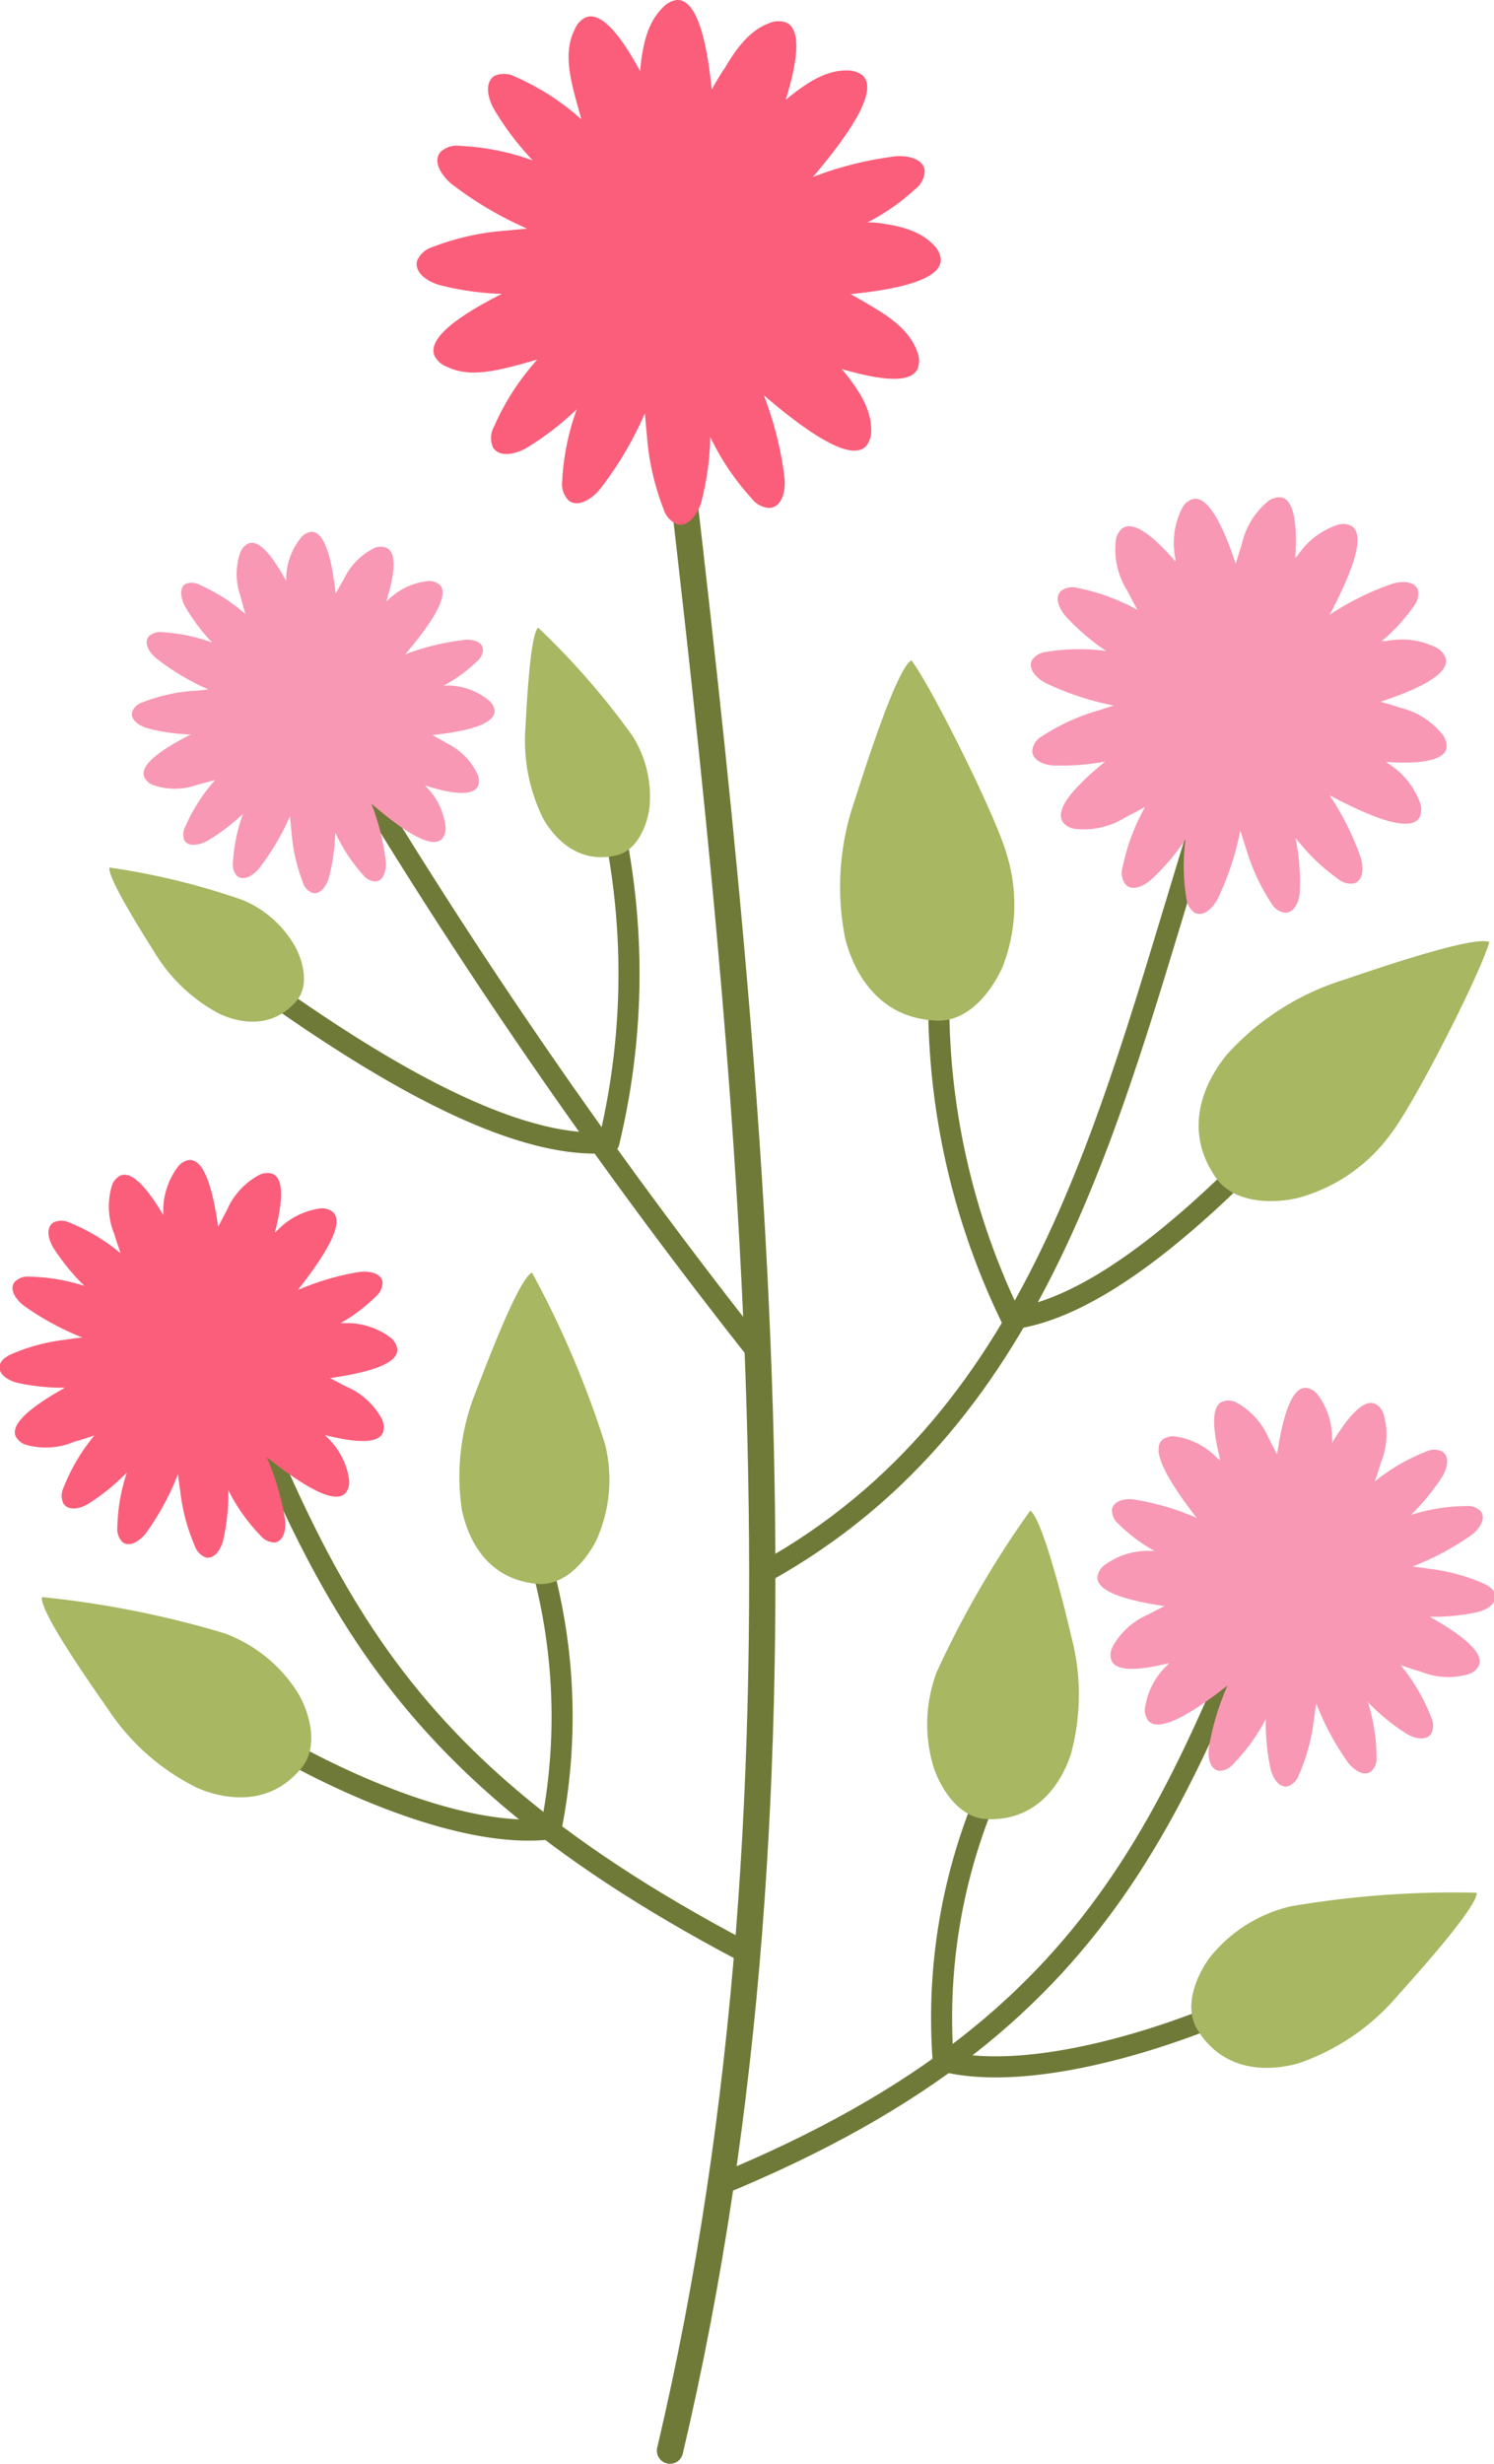
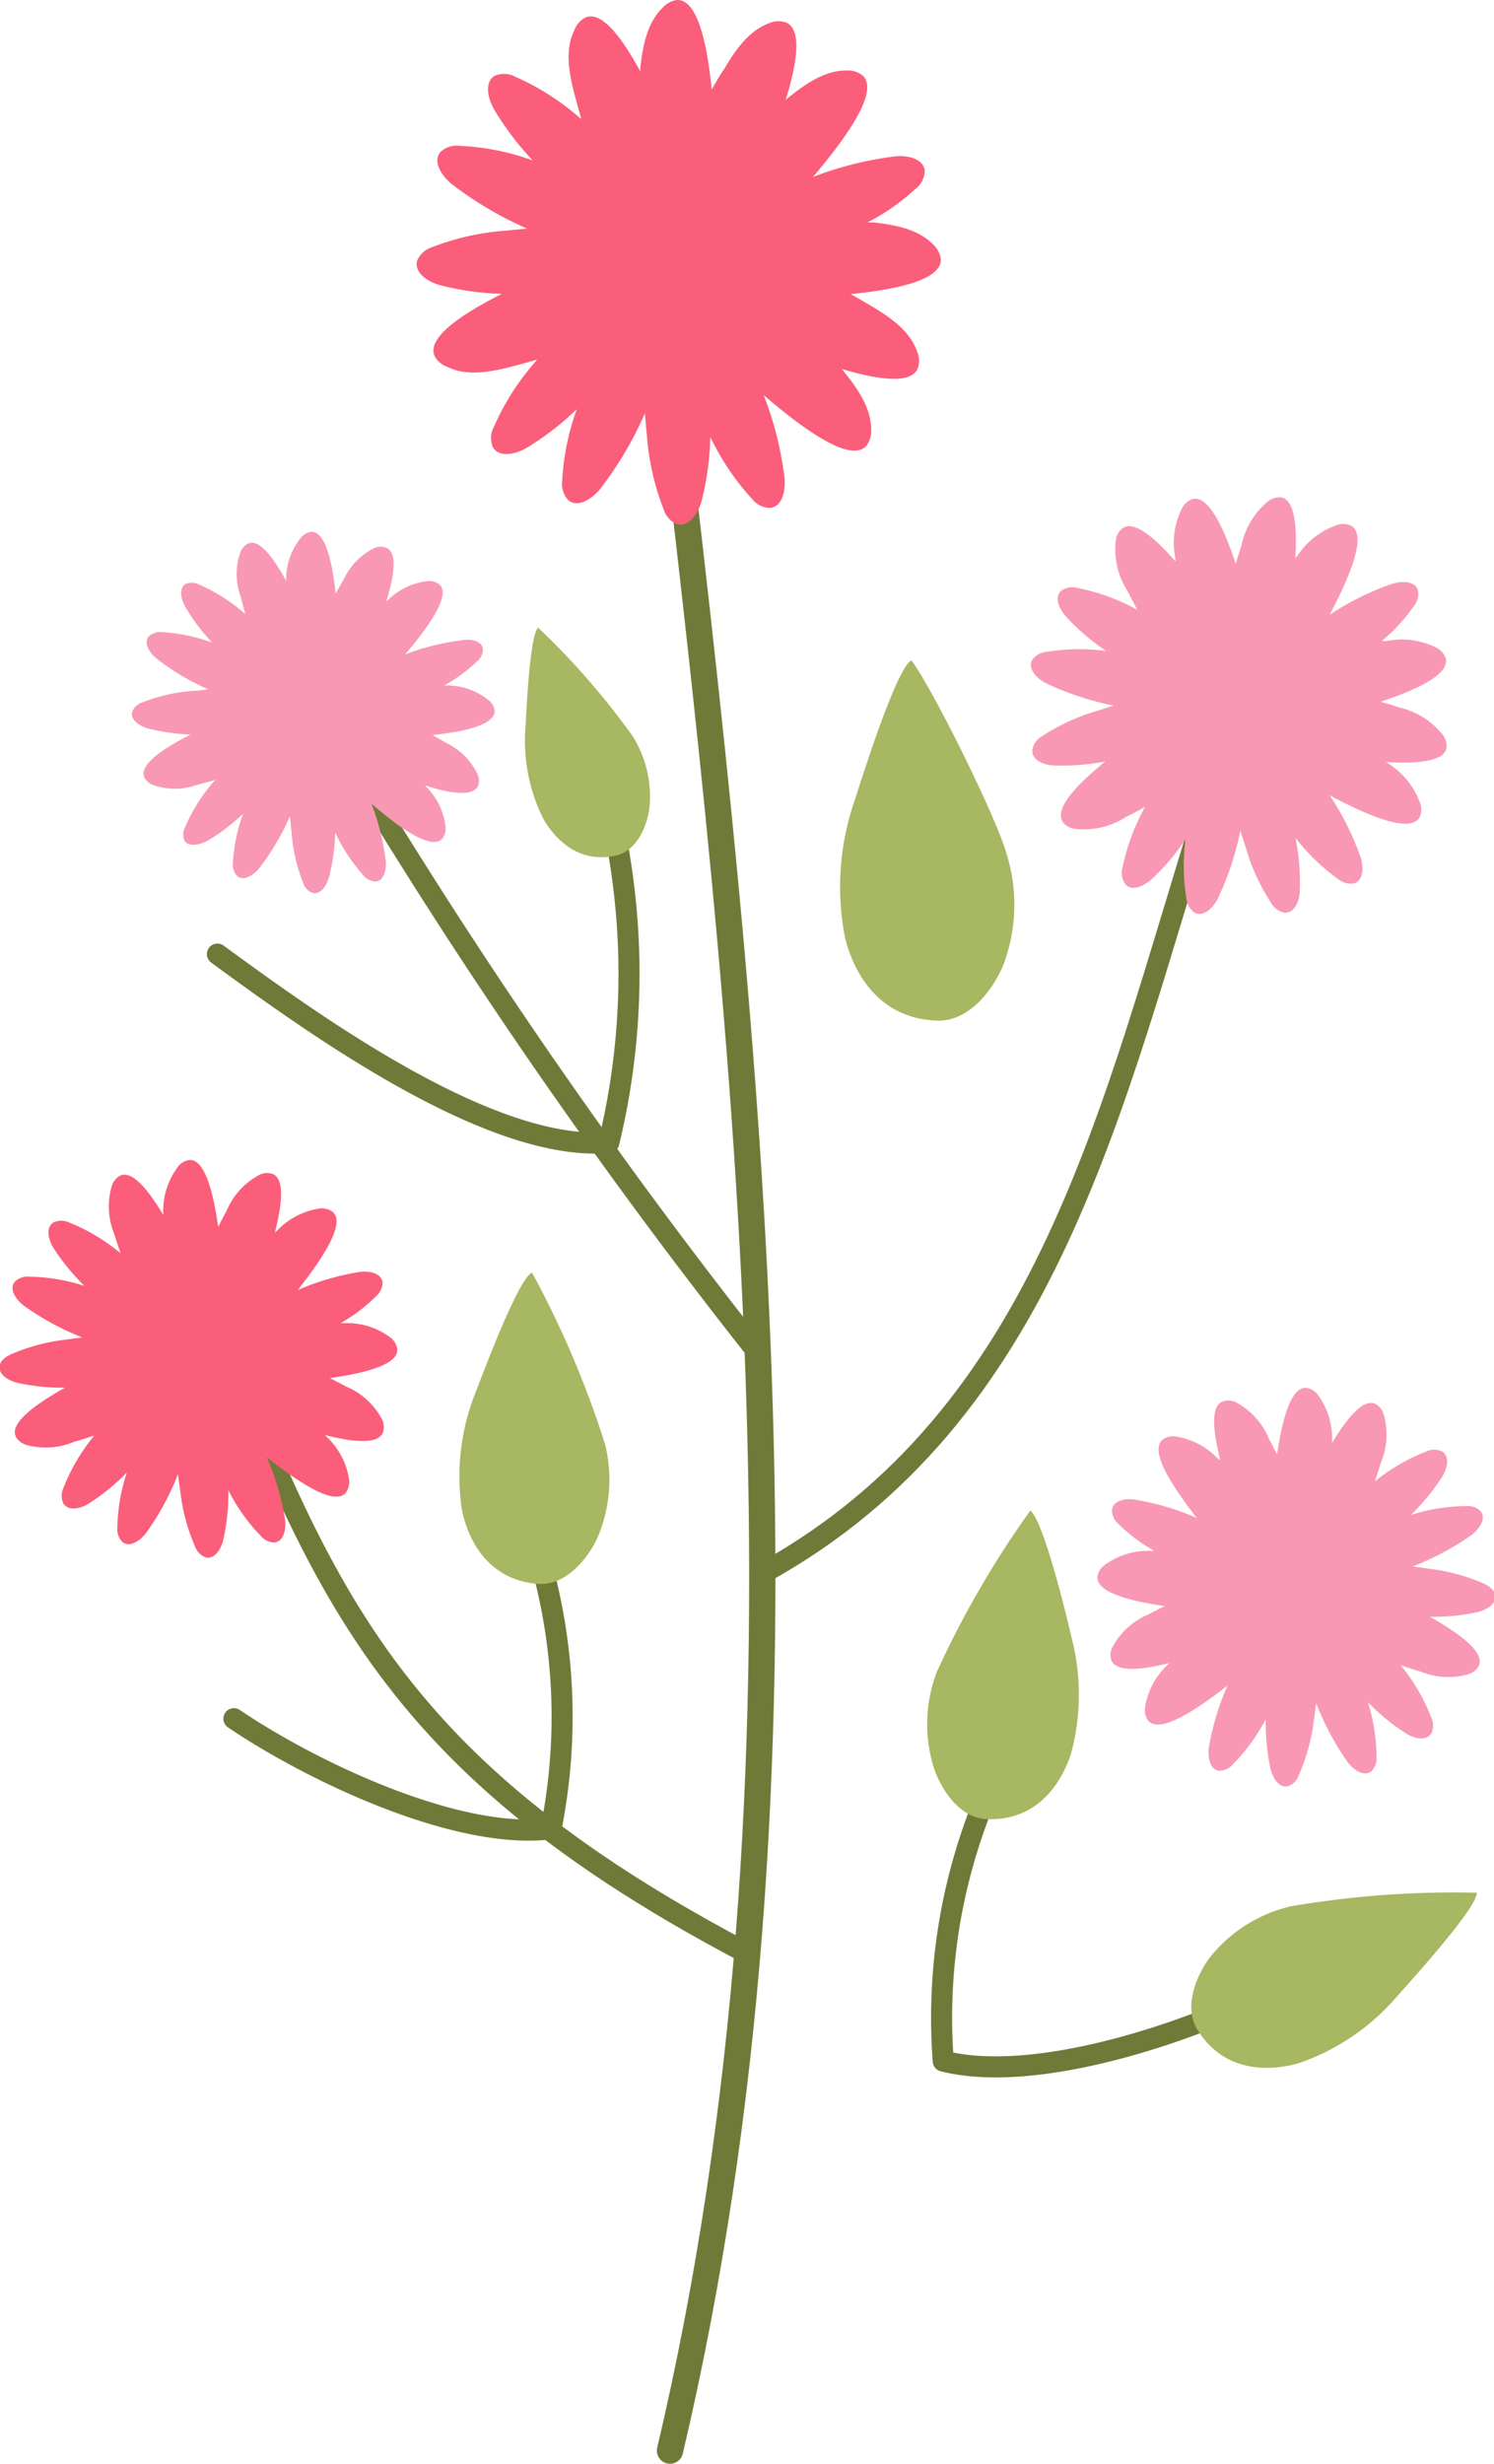
<svg xmlns="http://www.w3.org/2000/svg" viewBox="0 0 117.78 194.09">
  <defs>
    <style>.cls-1,.cls-2{fill:none;stroke:#707a38;stroke-linecap:round;stroke-linejoin:round;}.cls-1{stroke-width:2.07px;}.cls-2{stroke-width:1.66px;}.cls-3{fill:#fb5e7a;}.cls-4{fill:#f898b4;}.cls-5{fill:#a7b762;}</style>
  </defs>
  <g id="Layer_2" data-name="Layer 2">
    <g id="OBJECTS">
      <path class="cls-1" d="M52.6,27.93c6.48,55,12.89,111.37.22,165.12" />
      <path class="cls-2" d="M60.22,123.88C82.68,111.46,87.66,87,95.12,63.34" />
-       <path class="cls-2" d="M74.25,73.71a56.8,56.8,0,0,0,5.51,30.19c9.27-1.22,20.75-14.16,26.92-21.18" />
      <path class="cls-2" d="M59.31,106a440.94,440.94,0,0,1-34.71-51" />
      <path class="cls-2" d="M46.85,59.33A56.5,56.5,0,0,1,48,90c-9.3.81-23.32-9.33-30.86-14.84" />
      <path class="cls-2" d="M58.59,153.7c-30.75-16.22-33.93-31-44.77-57.35" />
      <path class="cls-2" d="M41.55,119.69a45.07,45.07,0,0,1,1.89,24.37c-7.38.94-18.85-4.51-25-8.67" />
      <path class="cls-3" d="M72.9,13.44a1.84,1.84,0,0,1-.74,1.45,17,17,0,0,1-3.77,2.63l.45,0c1.71.19,3.54.52,4.74,1.75a1.92,1.92,0,0,1,.59,1.14c.07,1.51-2.92,2.34-7.11,2.76.55.31,1.1.62,1.65.95,1.47.87,3,1.93,3.58,3.54A1.86,1.86,0,0,1,72.36,29c-.48,1.22-2.83,1-6,.07l.21.25c1.07,1.34,2.13,2.86,2.11,4.58a1.91,1.91,0,0,1-.39,1.23c-1.13,1.24-4.33-.78-8.08-4a27,27,0,0,1,1.64,6.54c.09,1-.18,2.24-1.14,2.34a1.84,1.84,0,0,1-1.45-.74A19.81,19.81,0,0,1,56,34.43a22.86,22.86,0,0,1-.7,5.08c-.26.93-1,2-1.9,1.8a1.89,1.89,0,0,1-1.09-1.21A20,20,0,0,1,51,34.32c-.06-.59-.11-1.18-.16-1.76a27.89,27.89,0,0,1-3.56,6c-.62.74-1.71,1.46-2.46.86a1.89,1.89,0,0,1-.5-1.55,19.53,19.53,0,0,1,1.15-5.63,22.73,22.73,0,0,1-4,3.07c-.84.47-2.11.76-2.61-.07a1.85,1.85,0,0,1,.08-1.62,19.66,19.66,0,0,1,3.16-5l.25-.3c-.69.21-1.39.4-2.09.58-1.67.42-3.49.75-5,0a1.8,1.8,0,0,1-1-.86c-.58-1.34,1.74-3.09,5.3-4.89a22.35,22.35,0,0,1-4.89-.69c-.93-.26-2-.95-1.8-1.89a1.91,1.91,0,0,1,1.2-1.1,20,20,0,0,1,5.79-1.3l1.7-.16a28.27,28.27,0,0,1-6-3.55c-.74-.63-1.46-1.71-.85-2.47a1.86,1.86,0,0,1,1.54-.5A19.31,19.31,0,0,1,42,12.64a22.8,22.8,0,0,1-3.07-4.06c-.47-.84-.76-2.11.07-2.61a1.88,1.88,0,0,1,1.63.08,19.54,19.54,0,0,1,5,3.17l.2.16c-.19-.67-.38-1.35-.55-2-.43-1.66-.76-3.49,0-5a1.82,1.82,0,0,1,.87-1c1.2-.52,2.73,1.3,4.33,4.25l0-.28c.19-1.7.52-3.53,1.75-4.73A1.84,1.84,0,0,1,53.36,0c1.5-.07,2.33,2.89,2.75,7.05.31-.55.62-1.1,1-1.64.87-1.48,1.93-3,3.54-3.59a1.86,1.86,0,0,1,1.29-.06c1.23.48,1,2.87,0,6.11l.25-.21c1.34-1.07,2.86-2.13,4.58-2.11A1.91,1.91,0,0,1,68,5.94c1.23,1.12-.75,4.28-3.91,8a27.44,27.44,0,0,1,6.46-1.62C71.52,12.22,72.79,12.48,72.9,13.44Z" />
      <path class="cls-4" d="M111.78,46.48a1.53,1.53,0,0,1-.33,1.28,13.94,13.94,0,0,1-2.52,2.74l.37,0a6.12,6.12,0,0,1,4,.55,1.54,1.54,0,0,1,.67.8c.32,1.18-1.9,2.36-5.13,3.43q.74.21,1.47.45a6.16,6.16,0,0,1,3.45,2.18,1.53,1.53,0,0,1,.28,1c-.17,1-2.06,1.3-4.76,1.11l.21.16A6.12,6.12,0,0,1,112,63.39a1.54,1.54,0,0,1-.09,1c-.68,1.18-3.56.14-7.09-1.74a21.56,21.56,0,0,1,2.44,4.87c.24.75.26,1.8-.48,2.06a1.53,1.53,0,0,1-1.28-.33A15.82,15.82,0,0,1,102.13,66a17.55,17.55,0,0,1,.34,4.14c0,.79-.39,1.78-1.18,1.76a1.5,1.5,0,0,1-1.07-.76,16,16,0,0,1-2-4.34l-.44-1.37A22.53,22.53,0,0,1,96,70.8c-.36.7-1.1,1.45-1.8,1.11a1.55,1.55,0,0,1-.67-1.14,15.74,15.74,0,0,1-.07-4.65,17.82,17.82,0,0,1-2.67,3.14c-.58.52-1.53,1-2.07.4a1.51,1.51,0,0,1-.23-1.3,16.37,16.37,0,0,1,1.63-4.51,2.44,2.44,0,0,1,.14-.28c-.51.28-1,.55-1.55.82a6.13,6.13,0,0,1-4,.9,1.49,1.49,0,0,1-.91-.51c-.69-1,.83-2.75,3.33-4.79a18.42,18.42,0,0,1-4,.31c-.78,0-1.77-.4-1.75-1.18A1.51,1.51,0,0,1,82.14,58a16.3,16.3,0,0,1,4.34-2l1.32-.42a22.61,22.61,0,0,1-5.34-1.76c-.7-.36-1.45-1.1-1.11-1.8a1.55,1.55,0,0,1,1.14-.67,16.15,16.15,0,0,1,4.71-.07,17.75,17.75,0,0,1-3.13-2.67c-.53-.58-1-1.53-.41-2.07a1.51,1.51,0,0,1,1.3-.22,16.2,16.2,0,0,1,4.52,1.62l.19.1c-.28-.5-.54-1-.8-1.51a6.07,6.07,0,0,1-.9-4,1.44,1.44,0,0,1,.51-.91c.86-.62,2.39.54,4.18,2.6l0-.23a6.06,6.06,0,0,1,.55-4,1.43,1.43,0,0,1,.8-.67c1.17-.32,2.34,1.88,3.41,5.09.15-.49.3-1,.46-1.47A6.09,6.09,0,0,1,100,39.46a1.49,1.49,0,0,1,1-.28c1,.17,1.3,2.09,1.11,4.82,0-.06.1-.14.16-.2a6.14,6.14,0,0,1,3.25-2.48,1.49,1.49,0,0,1,1,.1c1.17.66.16,3.5-1.69,7A22,22,0,0,1,109.72,46C110.47,45.76,111.53,45.74,111.78,46.48Z" />
      <path class="cls-3" d="M30.16,101a1.46,1.46,0,0,1-.52,1.12,13.13,13.13,0,0,1-2.79,2.11l.35,0a5.7,5.7,0,0,1,3.64,1.18,1.41,1.41,0,0,1,.48.85c.11,1.14-2.14,1.85-5.3,2.3l1.28.67a5.73,5.73,0,0,1,2.82,2.58,1.42,1.42,0,0,1,.08,1c-.32.94-2.11.86-4.57.24l.16.18a5.66,5.66,0,0,1,1.74,3.41,1.42,1.42,0,0,1-.26.94c-.82,1-3.3-.46-6.24-2.79a20.7,20.7,0,0,1,1.44,4.9c.09.73-.07,1.7-.8,1.82a1.44,1.44,0,0,1-1.12-.53A14.42,14.42,0,0,1,18,117.39a16.81,16.81,0,0,1-.39,3.88c-.16.71-.66,1.57-1.38,1.42a1.44,1.44,0,0,1-.86-.88,15.13,15.13,0,0,1-1.16-4.35c-.07-.44-.12-.89-.18-1.33a20.84,20.84,0,0,1-2.52,4.64c-.45.58-1.25,1.15-1.84.72a1.43,1.43,0,0,1-.42-1.16A14.66,14.66,0,0,1,10,116a17,17,0,0,1-3,2.44c-.62.39-1.58.64-2,0a1.43,1.43,0,0,1,0-1.23,15.18,15.18,0,0,1,2.25-3.9l.18-.23c-.52.17-1,.34-1.57.49A5.72,5.72,0,0,1,2,113.8a1.44,1.44,0,0,1-.75-.62c-.48-1,1.23-2.39,3.87-3.86a17.21,17.21,0,0,1-3.72-.38c-.72-.17-1.57-.67-1.42-1.38.08-.42.49-.68.88-.87a15.07,15.07,0,0,1,4.34-1.16c.43-.07.86-.12,1.29-.17a21.38,21.38,0,0,1-4.63-2.52c-.58-.45-1.16-1.25-.72-1.84a1.41,1.41,0,0,1,1.16-.43,14.81,14.81,0,0,1,4.36.73,17.11,17.11,0,0,1-2.45-3c-.38-.62-.64-1.58,0-2a1.46,1.46,0,0,1,1.24,0A15,15,0,0,1,9.35,98.6l.16.12Q9.25,98,9,97.19a5.72,5.72,0,0,1-.17-3.82,1.38,1.38,0,0,1,.63-.75c.9-.43,2.11.9,3.41,3.09a1.48,1.48,0,0,0,0-.21,5.74,5.74,0,0,1,1.19-3.63,1.35,1.35,0,0,1,.85-.49c1.13-.1,1.85,2.12,2.29,5.27.22-.43.44-.86.67-1.28a5.69,5.69,0,0,1,2.58-2.82,1.37,1.37,0,0,1,1-.09c.95.33.86,2.15.22,4.63l.19-.16a5.77,5.77,0,0,1,3.4-1.74,1.43,1.43,0,0,1,.95.26c1,.81-.44,3.26-2.73,6.17a20.41,20.41,0,0,1,4.85-1.42C29.07,100.1,30.05,100.27,30.16,101Z" />
      <path class="cls-4" d="M38.08,51.14a1.31,1.31,0,0,1-.52,1A11.8,11.8,0,0,1,35,54l.31,0a5.23,5.23,0,0,1,3.27,1.21A1.27,1.27,0,0,1,39,56c0,1-2,1.61-4.91,1.9l1.14.65A5.22,5.22,0,0,1,37.65,61a1.22,1.22,0,0,1,.05.88c-.33.84-2,.71-4.17,0,0,.06.09.12.14.17a5.23,5.23,0,0,1,1.46,3.17,1.29,1.29,0,0,1-.27.85c-.78.86-3-.54-5.58-2.76a18.64,18.64,0,0,1,1.13,4.51c.06.66-.12,1.55-.78,1.62a1.3,1.3,0,0,1-1-.51,13.52,13.52,0,0,1-2.2-3.34,16,16,0,0,1-.49,3.51c-.18.64-.66,1.4-1.31,1.24a1.27,1.27,0,0,1-.75-.83,13.6,13.6,0,0,1-.9-4c-.05-.4-.08-.81-.12-1.21a19.73,19.73,0,0,1-2.45,4.13c-.43.51-1.18,1-1.71.59A1.32,1.32,0,0,1,18.36,68a13.35,13.35,0,0,1,.8-3.89,16,16,0,0,1-2.8,2.12c-.59.32-1.46.52-1.81,0a1.27,1.27,0,0,1,.06-1.12,13.79,13.79,0,0,1,2.18-3.47l.18-.2c-.48.14-1,.27-1.45.39a5.14,5.14,0,0,1-3.48,0,1.25,1.25,0,0,1-.66-.6c-.4-.92,1.2-2.13,3.66-3.37a15.39,15.39,0,0,1-3.38-.48c-.64-.18-1.41-.66-1.24-1.3a1.26,1.26,0,0,1,.83-.76,13.61,13.61,0,0,1,4-.9c.4,0,.79-.08,1.18-.11a18.8,18.8,0,0,1-4.12-2.46c-.52-.43-1-1.18-.6-1.7a1.33,1.33,0,0,1,1.08-.35,13.77,13.77,0,0,1,3.94.82,15.24,15.24,0,0,1-2.12-2.81c-.33-.58-.53-1.45,0-1.8a1.29,1.29,0,0,1,1.13.06,13.92,13.92,0,0,1,3.46,2.18l.14.12c-.13-.47-.26-.93-.38-1.41a5.14,5.14,0,0,1,0-3.48,1.29,1.29,0,0,1,.6-.66c.83-.36,1.88.9,3,2.94,0-.07,0-.13,0-.19a5.23,5.23,0,0,1,1.21-3.27,1.27,1.27,0,0,1,.79-.41c1,0,1.6,2,1.9,4.87.21-.38.43-.76.65-1.14a5.16,5.16,0,0,1,2.45-2.47,1.25,1.25,0,0,1,.89,0c.84.34.7,2,0,4.23l.18-.15a5.23,5.23,0,0,1,3.16-1.46,1.35,1.35,0,0,1,.85.27c.85.77-.52,2.95-2.7,5.51a18.68,18.68,0,0,1,4.46-1.11C37.12,50.3,38,50.48,38.08,51.14Z" />
-       <path class="cls-5" d="M105.83,77.22a20.63,20.63,0,0,0-9.11,5.86c-1.14,1.37-3.87,5.42-.85,9.71,1.33,1.9,4.19,2.1,6.45,1.58a13.34,13.34,0,0,0,7.29-5c1.86-2.36,7.1-12.66,7.8-15.16C116.2,73.65,108,76.49,105.83,77.22Z" />
      <path class="cls-5" d="M67.36,63.11a20.75,20.75,0,0,0-.73,10.81c.43,1.73,2.05,6.33,7.29,6.48,2.32.06,4.18-2.12,5.12-4.24a13.39,13.39,0,0,0,.33-8.84c-.79-2.9-5.94-13.24-7.52-15.3C70.67,52.66,68.07,60.92,67.36,63.11Z" />
-       <path class="cls-5" d="M12.2,75.05a13.12,13.12,0,0,0,5,4.76c1,.5,3.92,1.59,6.13-.91,1-1.1.67-2.9,0-4.22a8.52,8.52,0,0,0-4.17-3.77A56,56,0,0,0,8.63,68.34C8.46,69.17,11.42,73.81,12.2,75.05Z" />
      <path class="cls-5" d="M41.42,57.37a13.79,13.79,0,0,0,1.39,7.09c.56,1,2.4,3.72,5.8,2.92,1.5-.36,2.33-2.08,2.57-3.61A8.91,8.91,0,0,0,49.88,58a59.34,59.34,0,0,0-7.46-8.56C41.77,50.07,41.51,55.84,41.42,57.37Z" />
      <path class="cls-5" d="M37.53,109.59a17.88,17.88,0,0,0-1.13,9.27c.29,1.5,1.47,5.54,6,5.91,2,.16,3.69-1.63,4.6-3.41a11.56,11.56,0,0,0,.7-7.59,76.57,76.57,0,0,0-5.76-13.52C40.87,100.74,38.25,107.74,37.53,109.59Z" />
-       <path class="cls-5" d="M8.55,134.69a17.87,17.87,0,0,0,7,6.15c1.4.61,5.41,1.91,8.25-1.61,1.25-1.56.73-4-.23-5.73a11.57,11.57,0,0,0-5.88-4.84A76.75,76.75,0,0,0,3.3,125.81C3.12,127,7.42,133.06,8.55,134.69Z" />
-       <path class="cls-2" d="M56.63,172.15c32.64-13.38,36.42-31.52,47.39-57.78" />
      <path class="cls-2" d="M79.21,138.36a45.12,45.12,0,0,0-4.85,24c7.22,1.83,19.26-2.18,25.89-5.56" />
      <path class="cls-4" d="M87.66,118.92a1.44,1.44,0,0,0,.51,1.13A13.45,13.45,0,0,0,91,122.17H90.6A5.74,5.74,0,0,0,87,123.35a1.36,1.36,0,0,0-.48.84c-.11,1.15,2.13,1.87,5.29,2.33-.43.22-.86.43-1.28.66a5.74,5.74,0,0,0-2.83,2.57,1.37,1.37,0,0,0-.1,1c.33.94,2.11.87,4.57.26l-.16.18a5.73,5.73,0,0,0-1.75,3.4,1.4,1.4,0,0,0,.25.94c.81,1,3.31-.44,6.26-2.75a20.7,20.7,0,0,0-1.47,4.89c-.09.73.06,1.71.79,1.82a1.4,1.4,0,0,0,1.12-.52,14.88,14.88,0,0,0,2.58-3.55,17.27,17.27,0,0,0,.36,3.87c.17.72.65,1.58,1.37,1.43a1.41,1.41,0,0,0,.87-.88,15.35,15.35,0,0,0,1.19-4.34l.18-1.33a21.41,21.41,0,0,0,2.49,4.65c.45.59,1.25,1.16,1.84.73a1.4,1.4,0,0,0,.43-1.15,14.75,14.75,0,0,0-.68-4.31,16.67,16.67,0,0,0,3,2.46c.62.39,1.57.65,2,0a1.45,1.45,0,0,0,0-1.24,15,15,0,0,0-2.23-3.9l-.18-.24c.52.18,1,.35,1.57.51a5.73,5.73,0,0,0,3.82.19,1.38,1.38,0,0,0,.75-.63c.49-1-1.21-2.39-3.85-3.88a16.06,16.06,0,0,0,3.73-.36c.71-.16,1.57-.65,1.43-1.37-.09-.42-.5-.68-.88-.87a15,15,0,0,0-4.34-1.18c-.43-.07-.86-.12-1.29-.18a21.65,21.65,0,0,0,4.65-2.49c.58-.45,1.16-1.25.73-1.84a1.41,1.41,0,0,0-1.16-.43,14.72,14.72,0,0,0-4.36.7,17.41,17.41,0,0,0,2.46-3c.39-.63.65-1.58,0-2a1.42,1.42,0,0,0-1.24,0,15,15,0,0,0-3.9,2.23l-.16.12c.17-.5.33-1,.49-1.52a5.72,5.72,0,0,0,.18-3.82,1.32,1.32,0,0,0-.62-.75c-.89-.44-2.11.89-3.43,3.07a1.48,1.48,0,0,0,0-.21,5.7,5.7,0,0,0-1.16-3.64,1.43,1.43,0,0,0-.85-.49c-1.14-.11-1.86,2.11-2.32,5.25l-.66-1.28a5.78,5.78,0,0,0-2.57-2.83,1.37,1.37,0,0,0-1-.09c-1,.32-.87,2.14-.25,4.63L96,114.9a5.73,5.73,0,0,0-3.4-1.75,1.41,1.41,0,0,0-.94.25c-1,.81.42,3.27,2.69,6.18a20.24,20.24,0,0,0-4.84-1.44C88.75,118,87.77,118.2,87.66,118.92Z" />
      <path class="cls-5" d="M84.43,128.82a17.83,17.83,0,0,1,0,9.34c-.47,1.46-2.13,5.33-6.65,5.14-2-.08-3.47-2.07-4.15-4a11.56,11.56,0,0,1,.23-7.61A76.81,76.81,0,0,1,81.22,119C82.19,119.63,84,126.9,84.43,128.82Z" />
      <path class="cls-5" d="M110.13,157.27a17.8,17.8,0,0,1-7.72,5.25c-1.47.43-5.6,1.23-8-2.61-1.06-1.7-.25-4,.92-5.65a11.5,11.5,0,0,1,6.43-4.09,76.2,76.2,0,0,1,14.66-1.07C116.47,150.25,111.45,155.79,110.13,157.27Z" />
    </g>
  </g>
</svg>